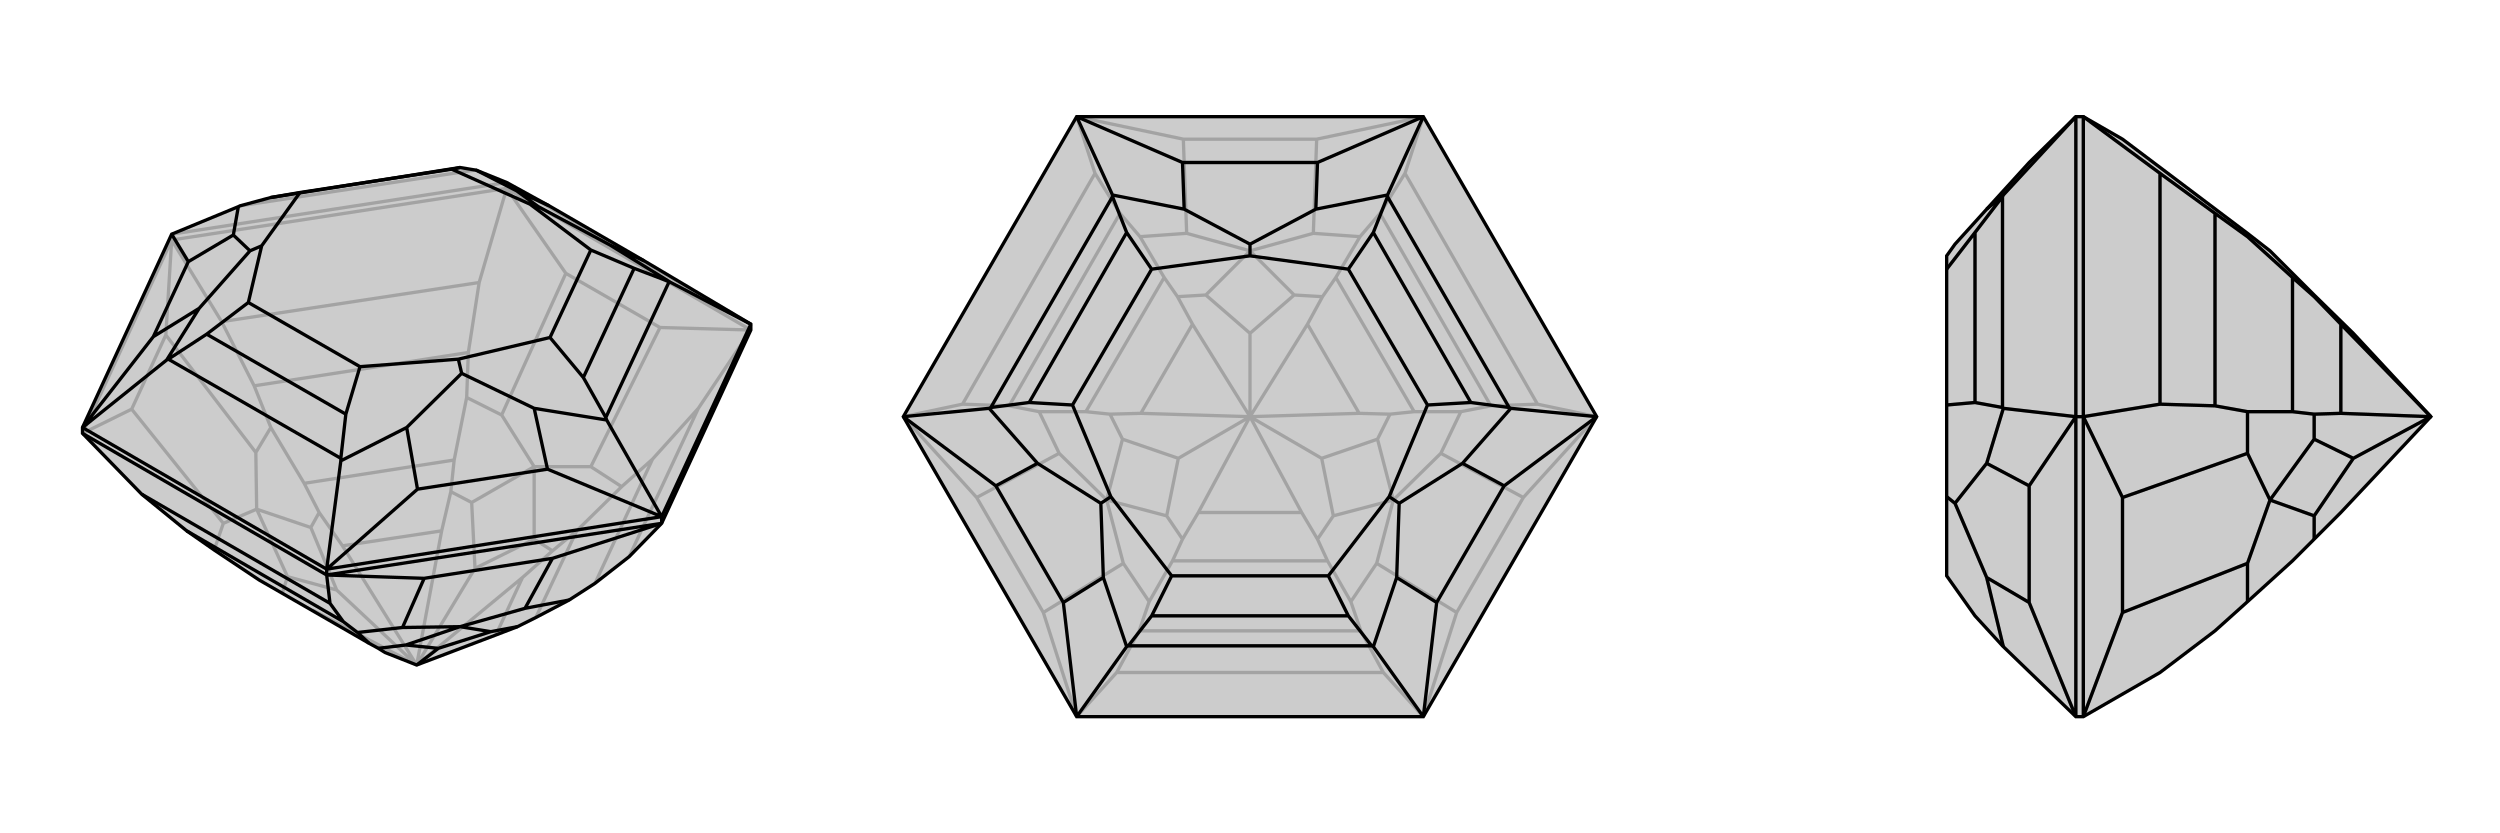
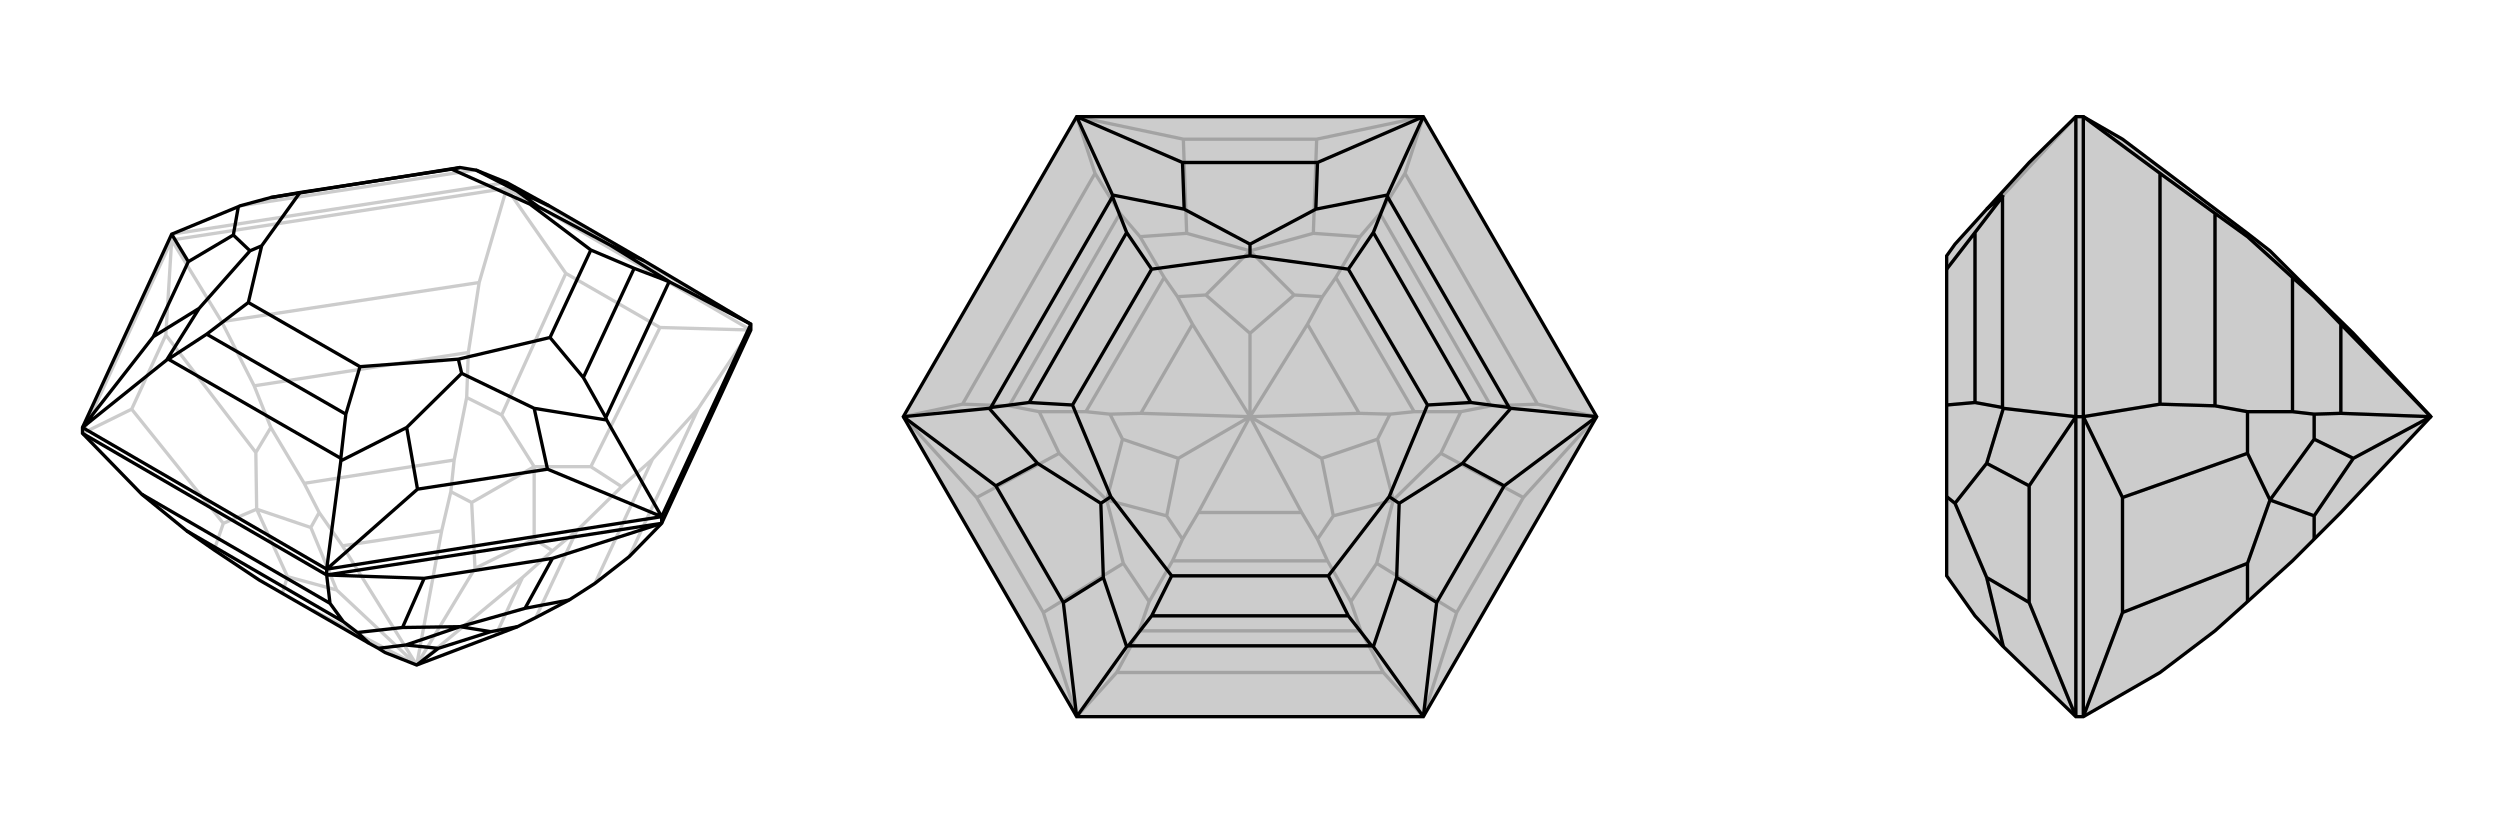
<svg xmlns="http://www.w3.org/2000/svg" viewBox="0 0 3000 1000">
  <g stroke="currentColor" stroke-width="4" fill="none" transform="translate(0 -42)">
-     <path fill="currentColor" stroke="none" fill-opacity=".2" d="M462,825L454,820L443,814L311,738L257,702L224,679L170,635L99,562L99,555L206,323L286,290L288,289L325,279L552,243L570,246L571,246L608,261L659,289L773,355L901,431L901,438L794,670L755,710L714,742L683,762L643,783L621,794L595,804L500,840z" />
    <path stroke-opacity=".2" d="M500,840L375,774M500,840L627,735M500,840L411,697M500,840L404,750M500,840L530,679M500,840L570,724M608,268L608,261M206,330L206,323M627,735L595,804M627,735L663,703M411,697L530,679M411,697L383,657M530,679L541,632M692,679L643,783M365,622L545,594M714,742L783,593M562,465L305,505M755,710L838,532M608,268L206,330M575,381L266,428M99,562L206,330M608,268L901,438M99,562L158,533M562,465L560,519M562,465L575,381M608,268L575,381M608,268L679,370M305,505L325,555M305,505L266,428M206,330L266,428M206,330L199,444M783,593L746,626M783,593L838,532M901,438L838,532M901,438L792,435M339,753L345,734M257,702L268,670M663,703L641,689M663,703L692,679M692,679L746,626M746,626L709,602M383,657L373,675M383,657L365,622M365,622L325,555M325,555L307,585M541,632L566,645M541,632L545,594M545,594L560,519M560,519L602,540M158,533L199,444M158,533L268,670M199,444L307,585M268,670L308,653M307,585L308,653M679,370L792,435M679,370L602,540M792,435L709,602M709,602L641,602M602,540L641,602M404,750L345,734M404,750L373,675M308,653L345,734M308,653L373,675M570,724L641,689M570,724L566,645M641,602L641,689M641,602L566,645M608,261L206,323M901,431L608,261M570,246L288,289" />
    <path d="M462,825L454,820L443,814L311,738L257,702L224,679L170,635L99,562L99,555L206,323L286,290L288,289L325,279L552,243L570,246L571,246L608,261L659,289L773,355L901,431L901,438L794,670L755,710L714,742L683,762L643,783L621,794L595,804L500,840z" />
    <path d="M500,840L526,820M392,732L392,725M794,670L794,662M224,679L412,788M99,562L392,732M170,635L396,766M794,670L392,732M794,670L663,712M412,788L429,801M412,788L396,766M392,732L396,766M392,732L509,736M454,820L487,816M443,814L429,801M429,801L483,795M621,794L589,800M683,762L630,772M663,712L509,736M663,712L630,772M509,736L483,795M483,795L552,794M630,772L552,794M526,820L487,816M526,820L589,800M552,794L487,816M552,794L589,800M392,725L99,555M901,431L794,662M392,725L794,662M901,431L805,381M392,725L409,595M392,725L501,629M794,662L728,546M794,662L657,605M206,323L226,356M99,555L200,474M99,555L184,446M803,380L727,543M409,592L202,473M761,364L700,495M415,539L248,443M805,381L803,380M805,381L732,336M803,380L761,364M761,364L709,342M571,246L620,271M552,243L542,245M636,287L646,290M409,595L409,592M409,595L488,555M409,592L415,539M415,539L432,482M728,546L727,543M728,546L641,532M727,543L700,495M700,495L660,447M550,473L554,490M286,290L280,324M325,279L360,273M200,474L202,473M200,474L239,412M202,473L248,443M248,443L298,405M314,337L300,343M542,245L360,273M709,342L660,447M432,482L298,405M709,342L636,287M542,245L636,287M432,482L550,473M660,447L550,473M360,273L314,337M298,405L314,337M773,355L732,336M659,289L620,271M732,336L646,290M620,271L646,290M501,629L657,605M501,629L488,555M657,605L641,532M488,555L554,490M641,532L554,490M226,356L184,446M226,356L280,324M184,446L239,412M280,324L300,343M239,412L300,343" />
  </g>
  <g stroke="currentColor" stroke-width="4" fill="none" transform="translate(1000 0)">
    <path fill="currentColor" stroke="none" fill-opacity=".2" d="M292,140L84,500L292,860L708,860L916,500L708,140z" />
    <path stroke-opacity=".2" d="M500,500L562,615M500,500L438,615M500,500L569,389M500,500L631,496M500,500L586,550M500,500L369,496M500,500L414,550M500,500L431,389M500,500L500,400M562,615L438,615M562,615L581,647M438,615L419,647M569,389L631,496M569,389L587,356M631,496L668,497M369,496L431,389M369,496L332,497M431,389L413,356M593,673L407,673M603,333L697,494M303,494L397,333M367,757L633,757M789,487L656,256M344,256L211,487M340,807L660,807M845,485L686,208M314,208L155,485M367,757L379,722M367,757L340,807M292,860L340,807M292,860L252,735M789,487L753,494M789,487L845,485M916,500L845,485M916,500L828,597M344,256L368,284M344,256L314,208M292,140L314,208M292,140L420,167M211,487L247,494M211,487L155,485M84,500L155,485M84,500L172,597M633,757L621,722M633,757L660,807M708,860L660,807M708,860L748,735M656,256L632,284M656,256L686,208M708,140L686,208M708,140L580,167M581,647L600,619M581,647L593,673M593,673L621,722M621,722L652,676M419,647L400,619M419,647L407,673M407,673L379,722M379,722L348,676M587,356L553,354M587,356L603,333M603,333L632,284M632,284L576,280M668,497L653,527M668,497L697,494M697,494L753,494M753,494L729,544M332,497L347,527M332,497L303,494M303,494L247,494M247,494L271,544M413,356L447,354M413,356L397,333M397,333L368,284M368,284L424,280M252,735L172,597M252,735L348,676M172,597L271,544M348,676L328,600M271,544L328,600M828,597L748,735M828,597L729,544M748,735L652,676M652,676L672,600M729,544L672,600M420,167L580,167M420,167L424,280M580,167L576,280M576,280L500,301M424,280L500,301M414,550L400,619M414,550L347,527M328,600L400,619M328,600L347,527M586,550L600,619M586,550L653,527M672,600L600,619M672,600L653,527M500,400L553,354M500,400L447,354M500,301L553,354M500,301L447,354" />
    <path d="M292,140L84,500L292,860L708,860L916,500L708,140z" />
    <path d="M708,140L665,234M708,140L581,195M292,140L335,234M292,140L419,195M708,860L648,776M708,860L724,723M916,500L813,490M916,500L805,583M84,500L187,490M84,500L195,583M292,860L352,776M292,860L276,723M335,236L189,489M665,236L811,489M646,775L354,775M352,279L235,483M648,279L765,483M618,739L382,739M665,234L665,236M665,234L579,251M665,236L648,279M648,279L618,323M335,234L335,236M335,234L421,251M335,236L352,279M352,279L382,323M500,307L500,293M648,776L646,775M648,776L676,693M646,775L618,739M618,739L594,691M813,490L811,489M813,490L755,556M811,489L765,483M765,483L713,486M667,596L679,604M187,490L189,489M187,490L245,556M189,489L235,483M235,483L287,486M352,776L354,775M352,776L324,693M354,775L382,739M382,739L406,691M333,596L321,604M382,323L287,486M618,323L713,486M594,691L406,691M618,323L500,307M382,323L500,307M594,691L667,596M713,486L667,596M287,486L333,596M406,691L333,596M581,195L419,195M581,195L579,251M419,195L421,251M579,251L500,293M421,251L500,293M724,723L805,583M724,723L676,693M805,583L755,556M676,693L679,604M755,556L679,604M195,583L276,723M195,583L245,556M276,723L324,693M245,556L321,604M324,693L321,604" />
  </g>
  <g stroke="currentColor" stroke-width="4" fill="none" transform="translate(2000 0)">
    <path fill="currentColor" stroke="none" fill-opacity=".2" d="M809,615L777,647L751,673L697,722L658,757L592,807L500,860L491,860L404,776L403,775L370,739L336,691L336,596L336,486L336,323L336,307L346,293L384,251L435,195L491,140L500,140L547,167L697,280L724,301L777,354L824,400L917,500z" />
    <path stroke-opacity=".2" d="M917,500L809,496M917,500L824,550M917,500L809,389M500,500L491,500M809,496L809,389M809,496L777,497M809,389L777,356M751,494L751,333M658,256L658,487M500,140L500,500M592,208L592,485M500,860L500,500M500,860L547,735M658,256L697,284M658,256L592,208M500,140L592,208M658,487L697,494M658,487L592,485M500,500L592,485M500,500L547,597M777,647L777,619M697,722L697,676M777,497L777,527M777,497L751,494M751,494L697,494M697,494L697,544M777,356L777,354M777,356L751,333M751,333L697,284M697,284L697,280M547,735L547,597M547,735L697,676M547,597L697,544M697,676L724,600M697,544L724,600M824,550L777,619M824,550L777,527M724,600L777,619M724,600L777,527M491,140L491,500M491,500L491,860M491,140L404,234M491,500L404,490M491,500L435,583M491,860L435,723M403,236L403,489M370,279L370,483M404,234L403,236M404,234L384,251M403,236L370,279M370,279L336,323M404,490L403,489M404,490L384,556M403,489L370,483M370,483L336,486M404,776L384,693M336,596L346,604M435,583L435,723M435,583L384,556M435,723L384,693M384,556L346,604M384,693L346,604" />
    <path d="M809,615L777,647L751,673L697,722L658,757L592,807L500,860L491,860L404,776L403,775L370,739L336,691L336,596L336,486L336,323L336,307L346,293L384,251L435,195L491,140L500,140L547,167L697,280L724,301L777,354L824,400L917,500z" />
-     <path d="M917,500L809,389M917,500L809,496M917,500L824,550M500,500L491,500M809,389L809,496M809,389L777,356M809,496L777,497M751,333L751,494M658,487L658,256M500,500L500,140M592,485L592,208M500,500L500,860M658,487L697,494M658,487L592,485M500,500L592,485M500,500L547,597M500,860L547,735M658,256L697,284M658,256L592,208M500,140L592,208M777,647L777,619M697,722L697,676M777,356L777,354M777,356L751,333M751,333L697,284M697,284L697,280M777,497L777,527M777,497L751,494M751,494L697,494M697,494L697,544M547,597L547,735M547,597L697,544M547,735L697,676M697,676L724,600M697,544L724,600M824,550L777,619M824,550L777,527M724,600L777,619M724,600L777,527M491,140L491,500M491,860L491,500M491,140L404,234M491,860L435,723M491,500L404,490M491,500L435,583M403,236L403,489M370,279L370,483M404,234L403,236M404,234L384,251M403,236L370,279M370,279L336,323M404,776L384,693M404,490L403,489M404,490L384,556M403,489L370,483M370,483L336,486M336,596L346,604M435,723L435,583M435,723L384,693M435,583L384,556M384,693L346,604M384,556L346,604" />
+     <path d="M917,500L809,389M917,500L809,496M917,500L824,550M500,500L491,500M809,389L809,496M809,389L777,356M809,496L777,497M751,333L751,494M658,487L658,256M500,500L500,140M592,485L592,208M500,500L500,860M658,487L697,494M658,487L592,485M500,500L592,485M500,500L547,597M500,860L547,735M658,256L697,284M658,256L592,208M500,140L592,208M777,647L777,619M697,722L697,676M777,356L777,354M777,356L751,333M751,333L697,284M697,284L697,280M777,497L777,527M777,497L751,494M751,494L697,494M697,494L697,544M547,597L547,735M547,597L697,544M547,735L697,676M697,676L724,600M697,544L724,600M824,550L777,619M824,550L777,527M724,600L777,619M724,600L777,527M491,140L491,500M491,860L491,500M491,140M491,860L435,723M491,500L404,490M491,500L435,583M403,236L403,489M370,279L370,483M404,234L403,236M404,234L384,251M403,236L370,279M370,279L336,323M404,776L384,693M404,490L403,489M404,490L384,556M403,489L370,483M370,483L336,486M336,596L346,604M435,723L435,583M435,723L384,693M435,583L384,556M384,693L346,604M384,556L346,604" />
  </g>
</svg>